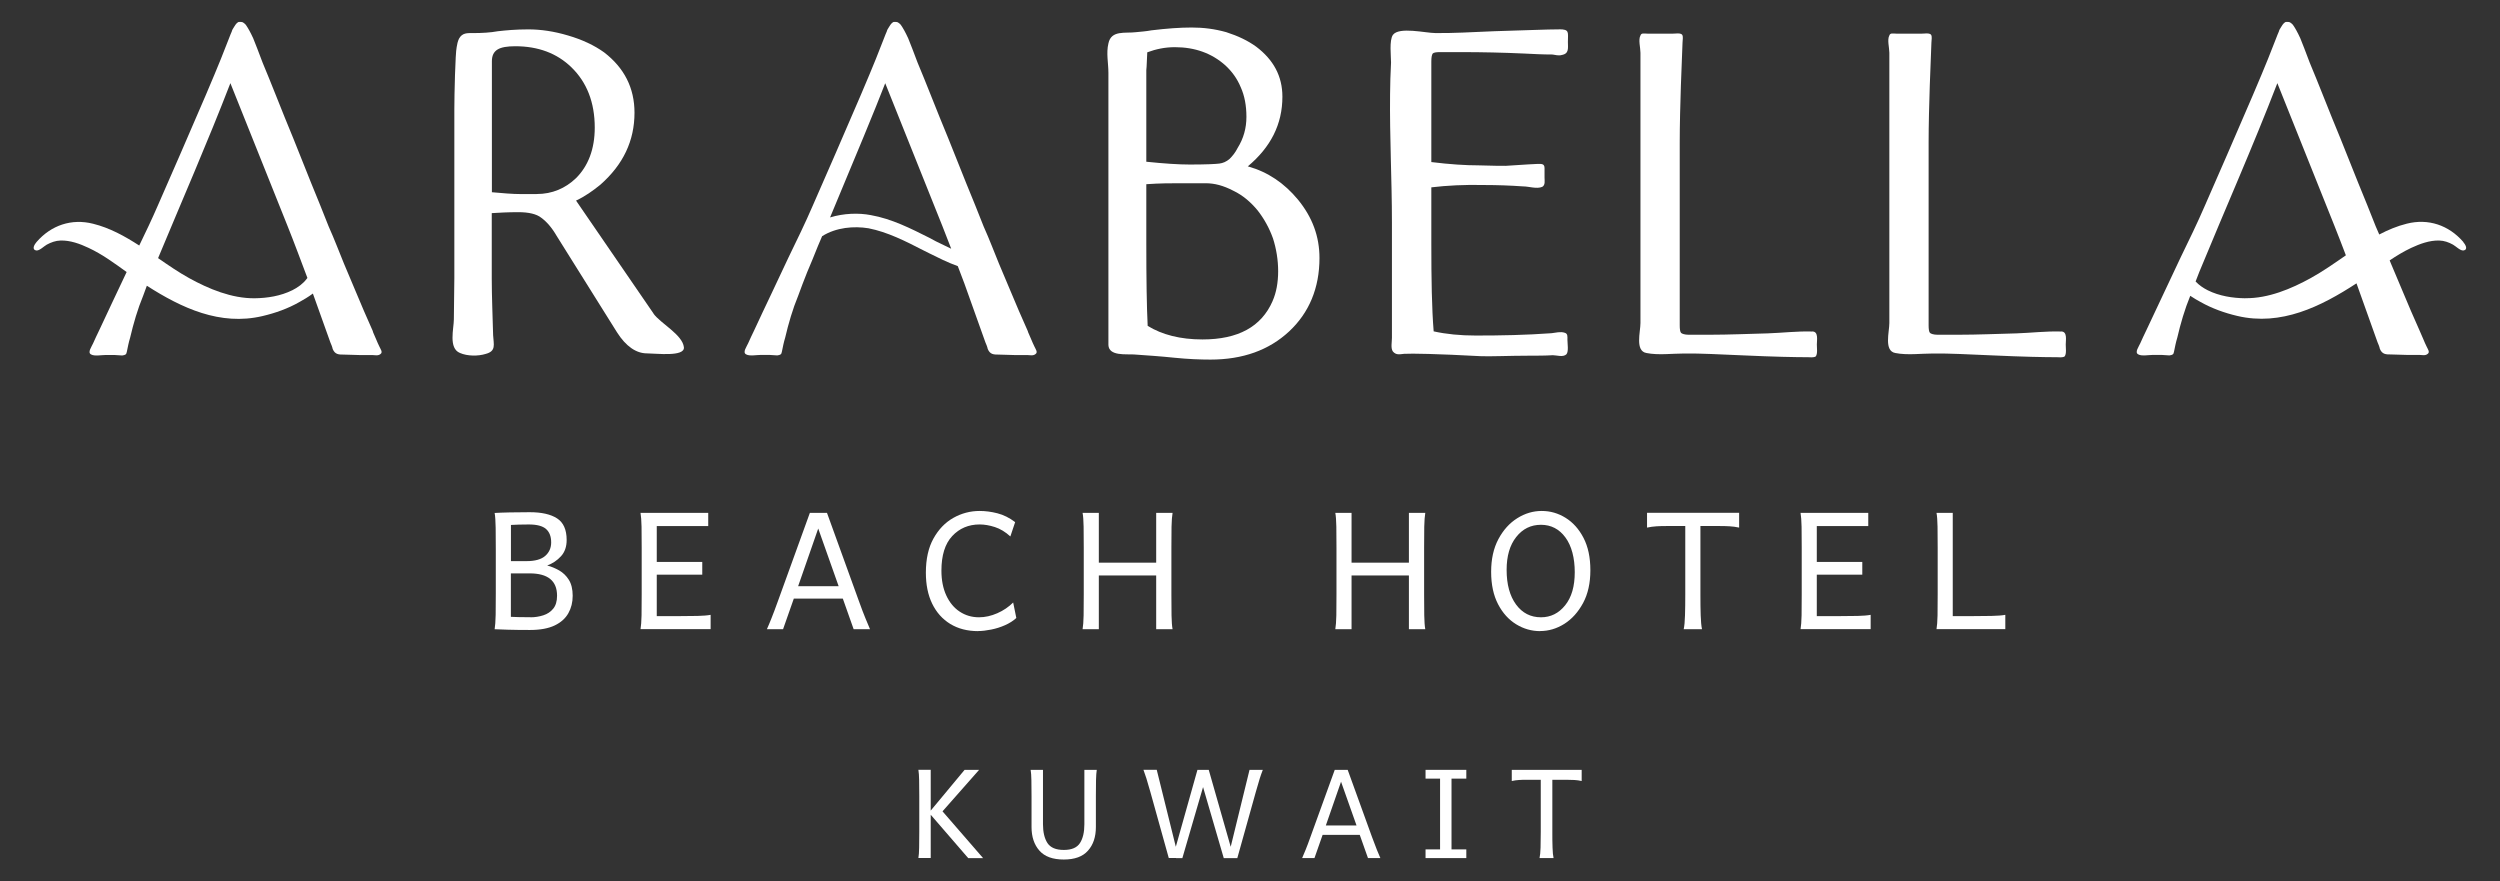
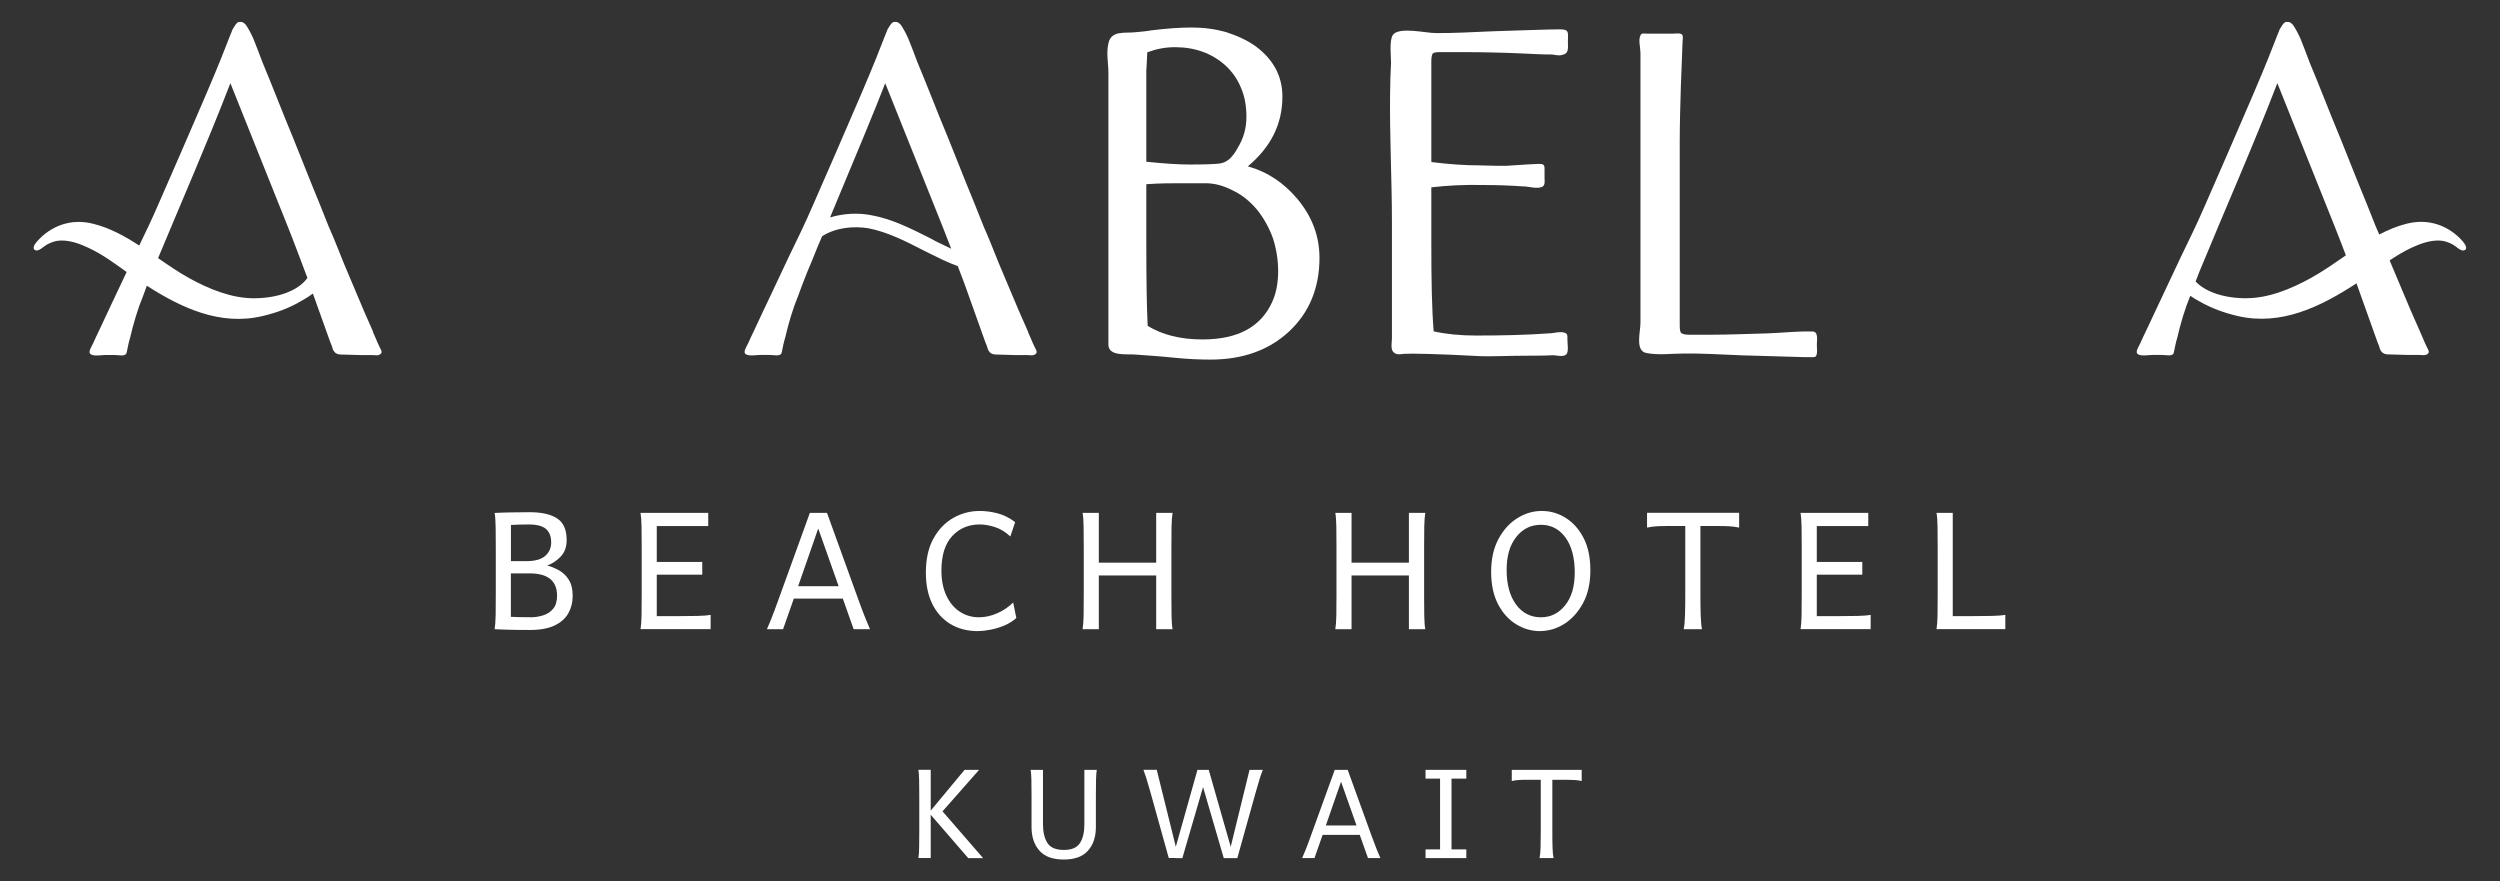
<svg xmlns="http://www.w3.org/2000/svg" width="329" height="116" viewBox="0 0 329 116" fill="none">
  <rect x="0" y="0" width="329" height="116" fill="#333333" stroke="none" />
  <path d="M49.085 43.626C48.282 41.841 47.489 39.993 46.749 38.208L45.27 34.7C44.657 33.222 44.044 31.563 43.241 29.778C42.502 27.929 41.762 26.027 40.96 24.116L38.624 18.273C37.822 16.308 37.082 14.523 36.406 12.791C35.729 11.069 35.116 9.591 34.557 8.238C34.061 6.886 33.637 5.84 33.321 5.038C32.952 4.235 32.645 3.685 32.339 3.252C32.212 3.126 32.095 3.009 31.969 2.946C31.843 2.883 31.662 2.883 31.473 2.883C31.283 2.883 31.04 3.126 30.796 3.559C30.67 3.739 30.553 3.929 30.49 4.172C30.363 4.416 29.94 5.588 29.074 7.742C28.208 9.897 26.432 14.081 23.717 20.302L20.759 27.073C20.002 28.822 19.172 30.562 18.324 32.311C16.412 31.076 14.437 29.985 12.246 29.444C9.423 28.732 6.736 29.633 4.815 31.842C4.554 32.14 4.112 32.834 4.77 32.96C5.176 33.032 5.798 32.392 6.159 32.194C6.727 31.887 7.322 31.671 7.971 31.653C9.252 31.617 10.524 32.086 11.669 32.627C13.463 33.465 15.06 34.646 16.665 35.8C15.466 38.352 14.248 40.885 13.058 43.455C12.751 44.068 12.508 44.627 12.255 45.177C12.075 45.61 11.452 46.412 12.012 46.656C12.444 46.899 13.364 46.719 13.86 46.719H15.096C15.402 46.719 15.772 46.782 16.079 46.782C16.512 46.719 16.629 46.656 16.692 46.286C16.818 45.673 16.936 45.051 17.125 44.438C17.558 42.589 18.108 40.687 18.847 38.902C19.001 38.478 19.163 38.045 19.325 37.603C23.898 40.534 28.966 42.905 34.53 41.598C36.225 41.201 37.885 40.615 39.4 39.749C39.896 39.47 40.563 39.091 41.176 38.631L43.476 45.06C43.602 45.366 43.719 45.61 43.782 45.925C44.089 46.665 44.585 46.665 45.261 46.665C46.001 46.665 46.677 46.728 47.417 46.728H49.013C49.32 46.728 49.752 46.854 50.059 46.601C50.429 46.358 50.059 45.925 49.933 45.619C49.626 45.006 49.383 44.329 49.067 43.653L49.085 43.626ZM38.435 38.208C36.929 38.956 35.17 39.235 33.502 39.253C30.499 39.28 27.469 38.027 24.881 36.594C23.492 35.827 22.148 34.899 20.804 33.97C23.988 26.315 27.324 18.706 30.318 10.943L37.831 29.715C38.714 31.914 39.589 34.286 40.455 36.576C40.428 36.612 40.401 36.648 40.374 36.684C39.869 37.351 39.183 37.838 38.444 38.208H38.435Z" fill="white" />
-   <path d="M86.025 41.293L75.807 26.398C76.98 25.848 78.026 25.109 79.009 24.306C82.021 21.656 83.5 18.518 83.5 14.831C83.5 11.567 82.147 8.925 79.496 6.888C78.206 5.968 76.664 5.229 74.752 4.67C72.903 4.12 71.181 3.867 69.522 3.867C67.862 3.867 66.564 3.993 65.518 4.111C64.535 4.291 63.425 4.354 62.253 4.354C61.514 4.354 60.837 4.291 60.404 5.093C60.224 5.463 60.161 5.833 60.098 6.202C59.917 7.005 59.791 12.477 59.791 14.389V36.604C59.791 38.389 59.728 40.238 59.728 42.023C59.728 43.249 58.989 45.837 60.531 46.45C61.514 46.883 62.929 46.883 63.912 46.576C65.328 46.206 64.959 45.341 64.895 44.115C64.832 41.59 64.715 39.066 64.715 36.604V28.048C65.698 27.985 66.87 27.922 68.223 27.922C69.576 27.922 70.622 28.165 71.235 28.661C71.912 29.157 72.588 29.896 73.264 31.059L81.2 43.736C82.373 45.584 83.725 46.504 85.141 46.504C86.314 46.504 90.128 47 90.002 45.702C89.822 44.042 86.927 42.564 85.998 41.275L86.025 41.293ZM70.64 25.542H68.674C67.384 25.542 66.086 25.416 64.733 25.298V8.06C64.733 7.32 64.977 6.824 65.473 6.518C65.969 6.211 66.762 6.085 67.808 6.085C70.82 6.085 73.291 7.005 75.194 8.853C77.223 10.819 78.269 13.469 78.269 16.796C78.269 19.627 77.404 21.845 75.807 23.441C74.391 24.793 72.669 25.533 70.64 25.533V25.542Z" fill="white" />
  <path d="M135.281 43.626C134.478 41.841 133.685 39.993 132.945 38.208L131.466 34.7C130.853 33.222 130.24 31.563 129.437 29.778C128.698 27.929 127.958 26.027 127.156 24.116L124.82 18.273C124.017 16.308 123.278 14.523 122.601 12.791C121.925 11.069 121.312 9.591 120.753 8.238C120.257 6.886 119.833 5.84 119.517 5.038C119.147 4.235 118.841 3.685 118.534 3.252C118.408 3.126 118.291 3.009 118.164 2.946C118.038 2.883 117.858 2.883 117.668 2.883C117.479 2.883 117.236 3.126 116.992 3.559C116.866 3.739 116.749 3.929 116.686 4.172C116.559 4.416 116.135 5.588 115.27 7.742C114.404 9.897 112.627 14.081 109.913 20.302L106.955 27.073C105.972 29.354 104.863 31.626 103.754 33.907C102.275 37.108 100.741 40.245 99.263 43.446C98.956 44.059 98.712 44.618 98.46 45.168C98.279 45.601 97.657 46.403 98.216 46.647C98.649 46.89 99.569 46.71 100.065 46.71H101.301C101.607 46.71 101.977 46.773 102.284 46.773C102.716 46.71 102.834 46.647 102.897 46.277C103.023 45.664 103.14 45.042 103.33 44.429C103.763 42.58 104.313 40.678 105.052 38.893C105.422 37.91 105.792 36.864 106.224 35.818C106.657 34.772 107.144 33.663 107.64 32.374L108.19 31.085C110.039 29.913 112.375 29.733 114.287 30.039C116.812 30.535 119.211 31.761 121.492 32.933L122.358 33.366C123.467 33.916 124.694 34.538 126.046 35.025L126.912 37.306L129.681 45.06C129.807 45.366 129.924 45.61 129.987 45.925C130.294 46.665 130.79 46.665 131.466 46.665C132.206 46.665 132.882 46.728 133.622 46.728H135.218C135.524 46.728 135.957 46.854 136.264 46.601C136.634 46.358 136.264 45.925 136.138 45.619C135.831 45.006 135.588 44.329 135.272 43.653L135.281 43.626ZM123.152 31.752L122.349 31.319C119.887 30.084 117.362 28.795 114.593 28.308C112.997 28.001 111.022 28.064 109.237 28.614C112.681 20.365 115.143 14.459 116.496 10.952L124.008 29.724L125.181 32.735L123.152 31.752Z" fill="white" />
  <path d="M164.21 21.896C167.222 19.372 168.764 16.361 168.764 12.727C168.764 10.023 167.591 7.868 165.319 6.146C164.21 5.343 162.92 4.73 161.378 4.234C159.836 3.801 158.366 3.621 156.824 3.621C155.282 3.621 153.559 3.747 151.53 3.991C150.854 4.117 150.177 4.171 149.501 4.234C148.085 4.415 146.236 3.928 145.867 5.713C145.56 7.002 145.867 8.3 145.867 9.59V45.41C145.93 46.889 148.202 46.582 149.194 46.645C150.98 46.772 152.766 46.889 154.551 47.078C156.337 47.259 157.933 47.322 159.295 47.322C163.542 47.322 166.987 46.087 169.639 43.625C172.281 41.164 173.643 37.9 173.643 33.96C173.643 31.129 172.723 28.605 170.811 26.269C169.025 24.114 166.87 22.636 164.228 21.896H164.21ZM150.854 11.808V9.22C150.917 8.724 150.917 7.931 150.98 6.885C152.152 6.452 153.316 6.209 154.614 6.209C157.266 6.209 159.475 7.011 161.261 8.607C162.126 9.409 162.803 10.329 163.29 11.501C163.786 12.61 164.029 13.899 164.029 15.378C164.029 16.857 163.66 18.209 162.857 19.498C162.55 20.111 162.181 20.544 161.811 20.914C161.378 21.284 160.945 21.464 160.458 21.527C159.962 21.59 158.673 21.653 156.58 21.653C155.101 21.653 153.198 21.527 150.854 21.284V11.808ZM167.474 39.622C165.995 43.012 162.92 44.671 158.24 44.671C155.345 44.671 152.946 44.058 151.034 42.886C150.908 40.361 150.854 36.728 150.854 32.058V24.241C152.639 24.114 154.118 24.114 155.282 24.114H158.663C159.836 24.114 160.999 24.421 162.298 25.097C163.587 25.71 164.634 26.639 165.499 27.685C166.365 28.794 167.041 30.02 167.528 31.381C167.961 32.734 168.205 34.212 168.205 35.691C168.205 37.17 167.961 38.522 167.465 39.631L167.474 39.622Z" fill="white" />
  <path d="M205.155 3.864C203.613 3.864 200.781 3.991 196.66 4.108L192.476 4.288C191.186 4.351 190.014 4.351 188.904 4.351C187.615 4.351 184.107 3.486 183.304 4.595C182.808 5.334 183.061 7.363 183.061 8.228C182.997 9.644 182.934 11.059 182.934 12.412C182.871 18.074 183.178 23.673 183.178 29.272V44.473C183.178 45.023 182.997 45.825 183.304 46.258C183.737 46.754 184.17 46.627 184.783 46.564C185.766 46.501 189.094 46.564 194.82 46.871C195.929 46.934 198.698 46.808 201.223 46.808C202.269 46.808 203.315 46.808 204.361 46.745C204.857 46.745 205.714 47.051 206.147 46.618C206.454 46.249 206.273 45.203 206.273 44.707C206.273 44.274 206.336 43.905 205.904 43.787C205.353 43.607 204.731 43.787 204.181 43.85C200.853 44.094 197.535 44.157 194.207 44.157C192.178 44.157 190.329 43.977 188.67 43.607C188.426 40.596 188.363 36.773 188.363 32.103V24.655C190.392 24.412 192.737 24.286 195.379 24.349C197.039 24.349 198.761 24.412 200.43 24.529C201.232 24.529 202.215 24.899 202.955 24.592C203.387 24.349 203.261 23.79 203.261 23.357V22.122C203.261 21.509 202.828 21.572 202.341 21.572C201.909 21.572 201.539 21.635 201.106 21.635L198.148 21.824C197.282 21.824 196.732 21.824 194.577 21.761C192.917 21.761 190.825 21.635 188.363 21.328V8.093C188.363 7.543 188.426 7.227 188.544 7.047C188.67 6.921 188.976 6.858 189.463 6.858H192.295C195.064 6.858 197.832 6.921 200.601 7.047C201.836 7.11 203.063 7.173 204.298 7.173C204.668 7.236 205.164 7.354 205.534 7.236C206.517 7.056 206.336 6.317 206.336 5.514C206.336 4.225 206.58 3.855 205.164 3.855L205.155 3.864Z" fill="white" />
-   <path d="M238.457 43.628C236.545 43.565 234.516 43.809 232.613 43.872C230.088 43.935 227.5 44.052 224.984 44.052H222.215C221.719 44.052 221.349 43.926 221.232 43.809C221.106 43.682 221.052 43.313 221.052 42.826V18.762C221.052 14.146 221.358 7.258 221.358 7.258C221.358 6.708 221.421 6.149 221.421 5.599C221.421 5.229 221.548 4.796 221.358 4.553C221.115 4.309 220.493 4.427 220.186 4.427H216.804C216.371 4.427 216.001 4.3 215.884 4.67C215.578 5.22 215.884 6.275 215.884 6.951V42.519C215.884 43.691 215.145 46.207 216.687 46.459C218.229 46.766 220.069 46.522 221.611 46.522C222.72 46.522 223.946 46.522 225.182 46.586L229.366 46.766C233.488 46.955 236.319 47.009 237.925 47.009C238.231 47.009 238.538 47.072 238.908 46.946C238.908 46.904 238.929 46.883 238.971 46.883C239.214 46.513 239.097 45.774 239.097 45.341C239.097 44.728 239.34 43.619 238.484 43.619L238.457 43.628Z" fill="white" />
-   <path d="M271.211 43.628C269.299 43.565 267.27 43.809 265.367 43.872C262.842 43.935 260.254 44.052 257.737 44.052H254.969C254.473 44.052 254.103 43.926 253.986 43.809C253.86 43.682 253.806 43.313 253.806 42.826V18.762C253.806 14.146 254.112 7.258 254.112 7.258C254.112 6.708 254.175 6.149 254.175 5.599C254.175 5.229 254.302 4.796 254.112 4.553C253.869 4.309 253.246 4.427 252.94 4.427H249.558C249.125 4.427 248.755 4.3 248.638 4.67C248.332 5.22 248.638 6.275 248.638 6.951V42.519C248.638 43.691 247.899 46.207 249.441 46.459C250.983 46.766 252.823 46.522 254.365 46.522C255.474 46.522 256.7 46.522 257.936 46.586L262.12 46.766C266.242 46.955 269.073 47.009 270.679 47.009C270.985 47.009 271.292 47.072 271.661 46.946C271.661 46.904 271.683 46.883 271.725 46.883C271.968 46.513 271.851 45.774 271.851 45.341C271.851 44.728 272.094 43.619 271.238 43.619L271.211 43.628Z" fill="white" />
+   <path d="M238.457 43.628C236.545 43.565 234.516 43.809 232.613 43.872C230.088 43.935 227.5 44.052 224.984 44.052H222.215C221.719 44.052 221.349 43.926 221.232 43.809C221.106 43.682 221.052 43.313 221.052 42.826V18.762C221.052 14.146 221.358 7.258 221.358 7.258C221.358 6.708 221.421 6.149 221.421 5.599C221.421 5.229 221.548 4.796 221.358 4.553C221.115 4.309 220.493 4.427 220.186 4.427H216.804C216.371 4.427 216.001 4.3 215.884 4.67C215.578 5.22 215.884 6.275 215.884 6.951V42.519C215.884 43.691 215.145 46.207 216.687 46.459C218.229 46.766 220.069 46.522 221.611 46.522C222.72 46.522 223.946 46.522 225.182 46.586L229.366 46.766C238.231 47.009 238.538 47.072 238.908 46.946C238.908 46.904 238.929 46.883 238.971 46.883C239.214 46.513 239.097 45.774 239.097 45.341C239.097 44.728 239.34 43.619 238.484 43.619L238.457 43.628Z" fill="white" />
  <path d="M324.165 31.833C322.245 29.624 319.566 28.723 316.735 29.435C315.463 29.75 314.264 30.255 313.109 30.86C312.956 30.499 312.803 30.147 312.64 29.778C311.901 27.929 311.161 26.027 310.359 24.116L308.023 18.273C307.22 16.308 306.481 14.523 305.805 12.791C305.128 11.069 304.515 9.591 303.956 8.238C303.46 6.886 303.036 5.84 302.72 5.038C302.351 4.235 302.044 3.685 301.737 3.252C301.611 3.126 301.494 3.009 301.368 2.946C301.241 2.883 301.061 2.883 300.872 2.883C300.682 2.883 300.439 3.126 300.195 3.559C300.069 3.739 299.952 3.929 299.889 4.172C299.762 4.416 299.339 5.588 298.473 7.742C297.607 9.897 295.83 14.081 293.116 20.302L290.158 27.073C289.175 29.354 288.066 31.626 286.957 33.907C285.478 37.108 283.945 40.245 282.466 43.446C282.159 44.059 281.915 44.618 281.663 45.168C281.483 45.601 280.86 46.403 281.419 46.647C281.852 46.89 282.772 46.71 283.268 46.71H284.504C284.81 46.71 285.18 46.773 285.487 46.773C285.92 46.71 286.037 46.647 286.1 46.277C286.226 45.664 286.343 45.042 286.533 44.429C286.957 42.598 287.507 40.705 288.237 38.929C288.715 39.253 289.193 39.524 289.572 39.731C291.087 40.588 292.746 41.183 294.442 41.58C300.195 42.932 305.417 40.353 310.115 37.288L312.884 45.042C313.01 45.348 313.127 45.592 313.19 45.907C313.497 46.647 313.993 46.647 314.669 46.647C315.409 46.647 316.085 46.71 316.825 46.71H318.421C318.728 46.71 319.16 46.836 319.467 46.583C319.837 46.34 319.467 45.907 319.341 45.601C319.034 44.988 318.791 44.311 318.475 43.635C317.672 41.85 316.879 40.002 316.139 38.217L314.66 34.709C314.597 34.565 314.543 34.412 314.48 34.267C315.382 33.663 316.311 33.096 317.303 32.627C318.448 32.095 319.72 31.617 321 31.653C321.649 31.671 322.245 31.878 322.813 32.194C323.174 32.392 323.796 33.032 324.202 32.96C324.86 32.834 324.418 32.149 324.156 31.842L324.165 31.833ZM295.488 39.253C293.819 39.235 292.061 38.956 290.555 38.208C289.96 37.91 289.401 37.531 288.941 37.044C289.094 36.63 289.256 36.224 289.419 35.809C292.827 27.524 296.471 19.319 299.699 10.943L307.211 29.715C307.716 30.968 308.212 32.284 308.717 33.6C307.193 34.655 305.678 35.719 304.109 36.585C301.521 38.018 298.491 39.28 295.488 39.244V39.253Z" fill="white" />
  <path d="M69.747 82.905C68.683 82.905 67.709 82.896 66.825 82.869C65.942 82.842 65.364 82.824 65.094 82.806C65.166 82.391 65.211 81.751 65.229 80.894C65.247 80.038 65.247 79.082 65.247 78.045V72.329C65.247 71.301 65.247 70.346 65.229 69.462C65.211 68.578 65.175 67.92 65.094 67.505C65.563 67.478 66.221 67.451 67.087 67.433C67.953 67.415 68.818 67.406 69.711 67.406C71.271 67.406 72.471 67.677 73.309 68.218C74.148 68.759 74.572 69.705 74.572 71.067C74.572 71.941 74.328 72.654 73.832 73.195C73.336 73.745 72.732 74.15 72.011 74.421C72.552 74.556 73.075 74.781 73.589 75.07C74.103 75.367 74.527 75.773 74.86 76.305C75.194 76.837 75.365 77.54 75.365 78.406C75.365 79.271 75.176 80.02 74.797 80.696C74.418 81.372 73.823 81.913 72.994 82.31C72.164 82.706 71.082 82.905 69.738 82.905H69.747ZM67.231 73.844H69.287C70.405 73.844 71.226 73.618 71.749 73.159C72.272 72.699 72.534 72.113 72.534 71.382C72.534 70.598 72.308 70.012 71.857 69.615C71.406 69.219 70.649 69.02 69.603 69.02C69.206 69.02 68.764 69.02 68.286 69.038C67.808 69.047 67.457 69.065 67.24 69.083V73.853L67.231 73.844ZM69.801 81.237C70.396 81.237 70.965 81.147 71.497 80.975C72.029 80.804 72.471 80.516 72.804 80.101C73.138 79.695 73.309 79.127 73.309 78.397C73.309 76.44 72.11 75.457 69.702 75.457H67.231V81.174C67.43 81.183 67.754 81.192 68.223 81.21C68.692 81.228 69.215 81.228 69.801 81.228V81.237Z" fill="white" />
  <path d="M84.293 82.805C84.365 82.391 84.41 81.778 84.428 80.984C84.437 80.191 84.446 79.28 84.446 78.243V72.067C84.446 71.03 84.446 70.12 84.428 69.317C84.41 68.524 84.365 67.911 84.293 67.496H93.203V69.227H86.43V73.952H92.418V75.629H86.43V81.083H89.199C90.236 81.083 91.111 81.074 91.823 81.056C92.536 81.038 93.104 80.993 93.519 80.912V82.796H84.293V82.805Z" fill="white" />
  <path d="M100.923 82.805C101.112 82.391 101.311 81.904 101.527 81.363C101.744 80.822 102.032 80.064 102.384 79.082L106.577 67.496H108.832L113.025 79.082C113.377 80.064 113.666 80.822 113.891 81.363C114.117 81.904 114.315 82.382 114.495 82.805H112.34L110.915 78.775H104.467L103.051 82.805H100.914H100.923ZM105.035 77.143H110.365L107.678 69.552L105.035 77.143Z" fill="white" />
  <path d="M128.716 83.056C127.309 83.056 126.091 82.741 125.054 82.11C124.026 81.478 123.233 80.595 122.673 79.441C122.114 78.287 121.844 76.934 121.844 75.366C121.844 73.571 122.177 72.066 122.845 70.867C123.512 69.668 124.387 68.757 125.46 68.153C126.533 67.549 127.688 67.242 128.923 67.242C129.672 67.242 130.447 67.341 131.259 67.549C132.07 67.756 132.846 68.144 133.594 68.712L132.963 70.596C132.314 70.001 131.628 69.586 130.925 69.361C130.222 69.135 129.554 69.018 128.923 69.018C127.462 69.018 126.254 69.532 125.307 70.551C124.36 71.57 123.891 73.085 123.891 75.104C123.891 76.348 124.107 77.439 124.531 78.359C124.955 79.279 125.541 79.991 126.29 80.487C127.038 80.983 127.886 81.235 128.833 81.235C129.635 81.235 130.438 81.055 131.241 80.703C132.043 80.352 132.747 79.874 133.333 79.288L133.748 81.325C133.351 81.695 132.855 82.01 132.269 82.272C131.683 82.533 131.078 82.723 130.447 82.849C129.825 82.975 129.248 83.047 128.716 83.047V83.056Z" fill="white" />
  <path d="M142.469 82.805C142.541 82.391 142.586 81.778 142.604 80.984C142.622 80.191 142.622 79.28 142.622 78.243V72.067C142.622 71.03 142.622 70.12 142.604 69.317C142.586 68.515 142.55 67.911 142.469 67.496H144.606V74.051H152.154V67.496H154.31C154.237 67.911 154.192 68.524 154.174 69.317C154.156 70.111 154.156 71.03 154.156 72.067V78.243C154.156 79.28 154.156 80.191 154.174 80.984C154.192 81.778 154.228 82.382 154.31 82.805H152.154V75.728H144.606V82.805H142.469Z" fill="white" />
  <path d="M175.727 82.805C175.799 82.391 175.844 81.778 175.862 80.984C175.88 80.191 175.88 79.28 175.88 78.243V72.067C175.88 71.03 175.88 70.12 175.862 69.317C175.844 68.515 175.808 67.911 175.727 67.496H177.864V74.051H185.412V67.496H187.567C187.495 67.911 187.45 68.524 187.432 69.317C187.414 70.111 187.414 71.03 187.414 72.067V78.243C187.414 79.28 187.414 80.191 187.432 80.984C187.45 81.778 187.486 82.382 187.567 82.805H185.412V75.728H177.864V82.805H175.727Z" fill="white" />
  <path d="M202.682 83.056C201.564 83.056 200.509 82.759 199.526 82.155C198.543 81.551 197.749 80.676 197.145 79.513C196.541 78.35 196.234 76.934 196.234 75.257C196.234 73.58 196.55 72.147 197.19 70.948C197.831 69.749 198.651 68.838 199.67 68.198C200.689 67.558 201.762 67.242 202.89 67.242C204.017 67.242 205.054 67.54 206.028 68.144C207.002 68.748 207.787 69.622 208.391 70.785C208.995 71.948 209.293 73.364 209.293 75.041C209.293 76.718 208.977 78.161 208.337 79.351C207.696 80.541 206.876 81.46 205.866 82.101C204.856 82.732 203.801 83.047 202.673 83.047L202.682 83.056ZM202.791 81.235C204.071 81.235 205.126 80.712 205.974 79.657C206.822 78.602 207.237 77.16 207.237 75.302C207.237 73.445 206.831 71.84 206.01 70.731C205.198 69.622 204.116 69.063 202.791 69.063C201.465 69.063 200.383 69.595 199.535 70.668C198.687 71.741 198.272 73.175 198.272 74.996C198.272 76.907 198.687 78.422 199.508 79.549C200.338 80.676 201.429 81.235 202.791 81.235Z" fill="white" />
  <path d="M221.575 82.803C221.665 82.388 221.728 81.775 221.746 80.981C221.773 80.188 221.782 79.277 221.782 78.24V69.225H219.32C218.851 69.225 218.418 69.234 218.004 69.26C217.589 69.288 217.174 69.342 216.75 69.432V67.484H228.87V69.432C228.447 69.342 228.032 69.279 227.617 69.26C227.202 69.234 226.76 69.225 226.291 69.225H223.775V78.24C223.775 79.277 223.784 80.188 223.811 80.981C223.838 81.775 223.892 82.379 223.983 82.803H221.566H221.575Z" fill="white" />
  <path d="M236.953 82.805C237.025 82.391 237.07 81.778 237.088 80.984C237.097 80.191 237.106 79.28 237.106 78.243V72.067C237.106 71.03 237.106 70.12 237.088 69.317C237.07 68.524 237.025 67.911 236.953 67.496H245.863V69.227H239.09V73.952H245.078V75.629H239.09V81.083H241.859C242.896 81.083 243.771 81.074 244.483 81.056C245.196 81.038 245.764 80.993 246.179 80.912V82.796H236.953V82.805Z" fill="white" />
  <path d="M254.845 82.805C254.917 82.391 254.962 81.778 254.98 80.984C254.998 80.191 254.998 79.28 254.998 78.243V72.067C254.998 71.03 254.998 70.12 254.98 69.317C254.962 68.515 254.926 67.911 254.845 67.496H256.982V81.083H259.327C260.364 81.083 261.275 81.074 262.078 81.056C262.871 81.038 263.484 80.993 263.899 80.912V82.796H254.836L254.845 82.805Z" fill="white" />
  <path d="M120.859 112.926C120.913 112.611 120.95 112.151 120.959 111.547C120.968 110.943 120.977 110.249 120.977 109.464V104.776C120.977 103.991 120.977 103.297 120.959 102.693C120.95 102.089 120.913 101.629 120.859 101.305H122.483V112.917H120.859V112.926ZM121.933 107.336L126.938 101.314H128.849L123.799 107.039L122.961 107.003L121.933 107.336ZM127.416 112.926L122.365 107.084L123.439 106.083L129.373 112.926H127.416Z" fill="white" />
  <path d="M139.998 113.114C138.546 113.114 137.473 112.727 136.787 111.942C136.093 111.158 135.75 110.121 135.75 108.832V104.784C135.75 103.999 135.75 103.305 135.732 102.701C135.723 102.097 135.687 101.637 135.633 101.312H137.256V108.471C137.256 109.508 137.454 110.338 137.842 110.942C138.239 111.546 138.952 111.852 139.998 111.852C141.044 111.852 141.738 111.546 142.126 110.942C142.514 110.338 142.703 109.508 142.703 108.471V101.312H144.335C144.281 101.628 144.254 102.079 144.236 102.665C144.218 103.251 144.218 103.954 144.218 104.784V108.832C144.218 110.13 143.875 111.167 143.181 111.942C142.496 112.727 141.431 113.114 139.989 113.114H139.998Z" fill="white" />
  <path d="M153.813 112.926L151.387 104.217C151.171 103.46 151 102.864 150.864 102.432C150.729 101.999 150.594 101.629 150.477 101.305H152.226L154.85 111.889L154.778 112.917H153.822L153.813 112.926ZM154.769 112.926L154.607 111.899L157.583 101.314H159.062L158.62 102.558L155.599 112.926H154.769ZM161.046 112.926L158.025 102.558L157.592 101.314H159.071L162.092 111.899L161.93 112.926H161.046ZM161.93 112.926L161.848 111.899L164.437 101.314H166.186C166.06 101.638 165.925 102.008 165.789 102.432C165.654 102.855 165.483 103.45 165.266 104.217L162.831 112.926H161.921H161.93Z" fill="white" />
  <path d="M171.359 112.925C171.504 112.61 171.657 112.24 171.819 111.834C171.982 111.428 172.207 110.851 172.469 110.103L175.652 101.312H177.356L180.54 110.103C180.81 110.842 181.027 111.419 181.198 111.834C181.37 112.249 181.523 112.61 181.658 112.925H180.026L178.944 109.869H174.056L172.983 112.925H171.359ZM174.48 108.633H178.52L176.482 102.872L174.48 108.633Z" fill="white" />
  <path d="M187.602 112.925V111.78H189.513V102.467H187.602V101.312H192.967V102.467H191.019V111.78H192.967V112.925H187.602Z" fill="white" />
  <path d="M202.602 112.925C202.674 112.61 202.719 112.15 202.737 111.546C202.755 110.942 202.764 110.247 202.764 109.463V102.62H200.897C200.545 102.62 200.212 102.62 199.896 102.647C199.58 102.665 199.265 102.71 198.949 102.782V101.312H208.148V102.782C207.832 102.71 207.516 102.665 207.201 102.647C206.885 102.629 206.552 102.62 206.2 102.62H204.288V109.463C204.288 110.247 204.288 110.942 204.315 111.546C204.333 112.15 204.378 112.61 204.45 112.925H202.611H202.602Z" fill="white" />
</svg>